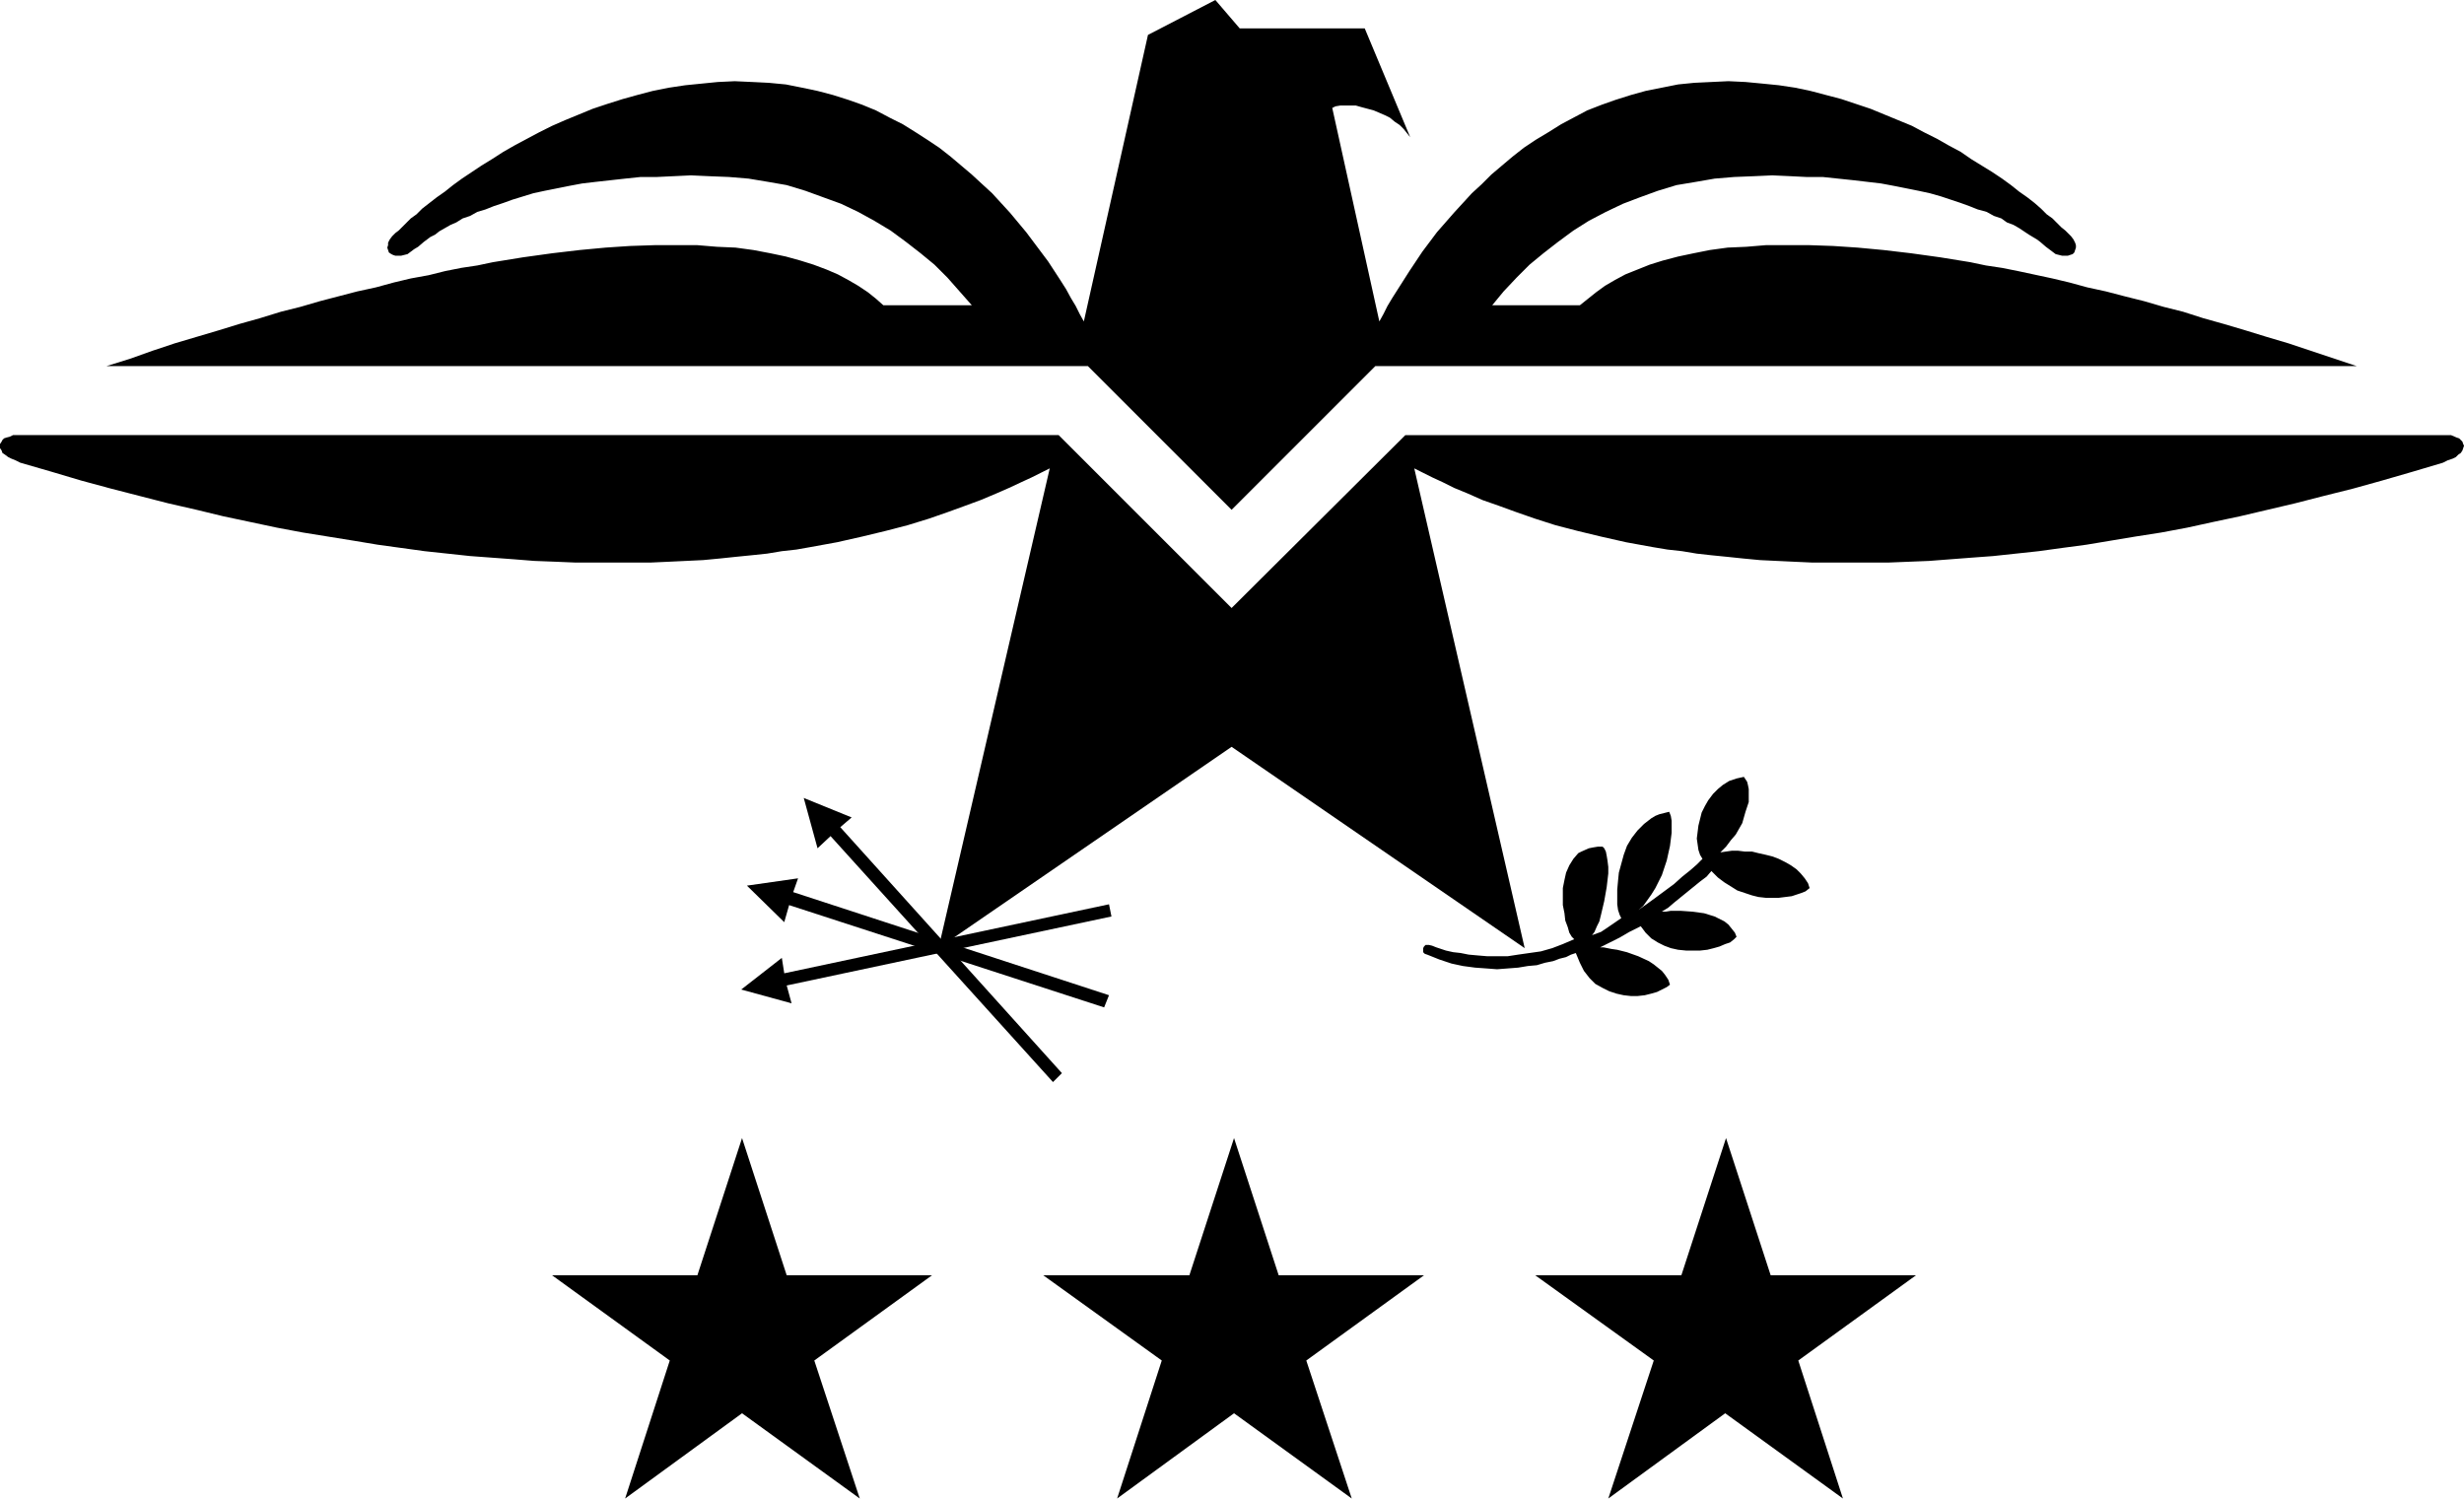
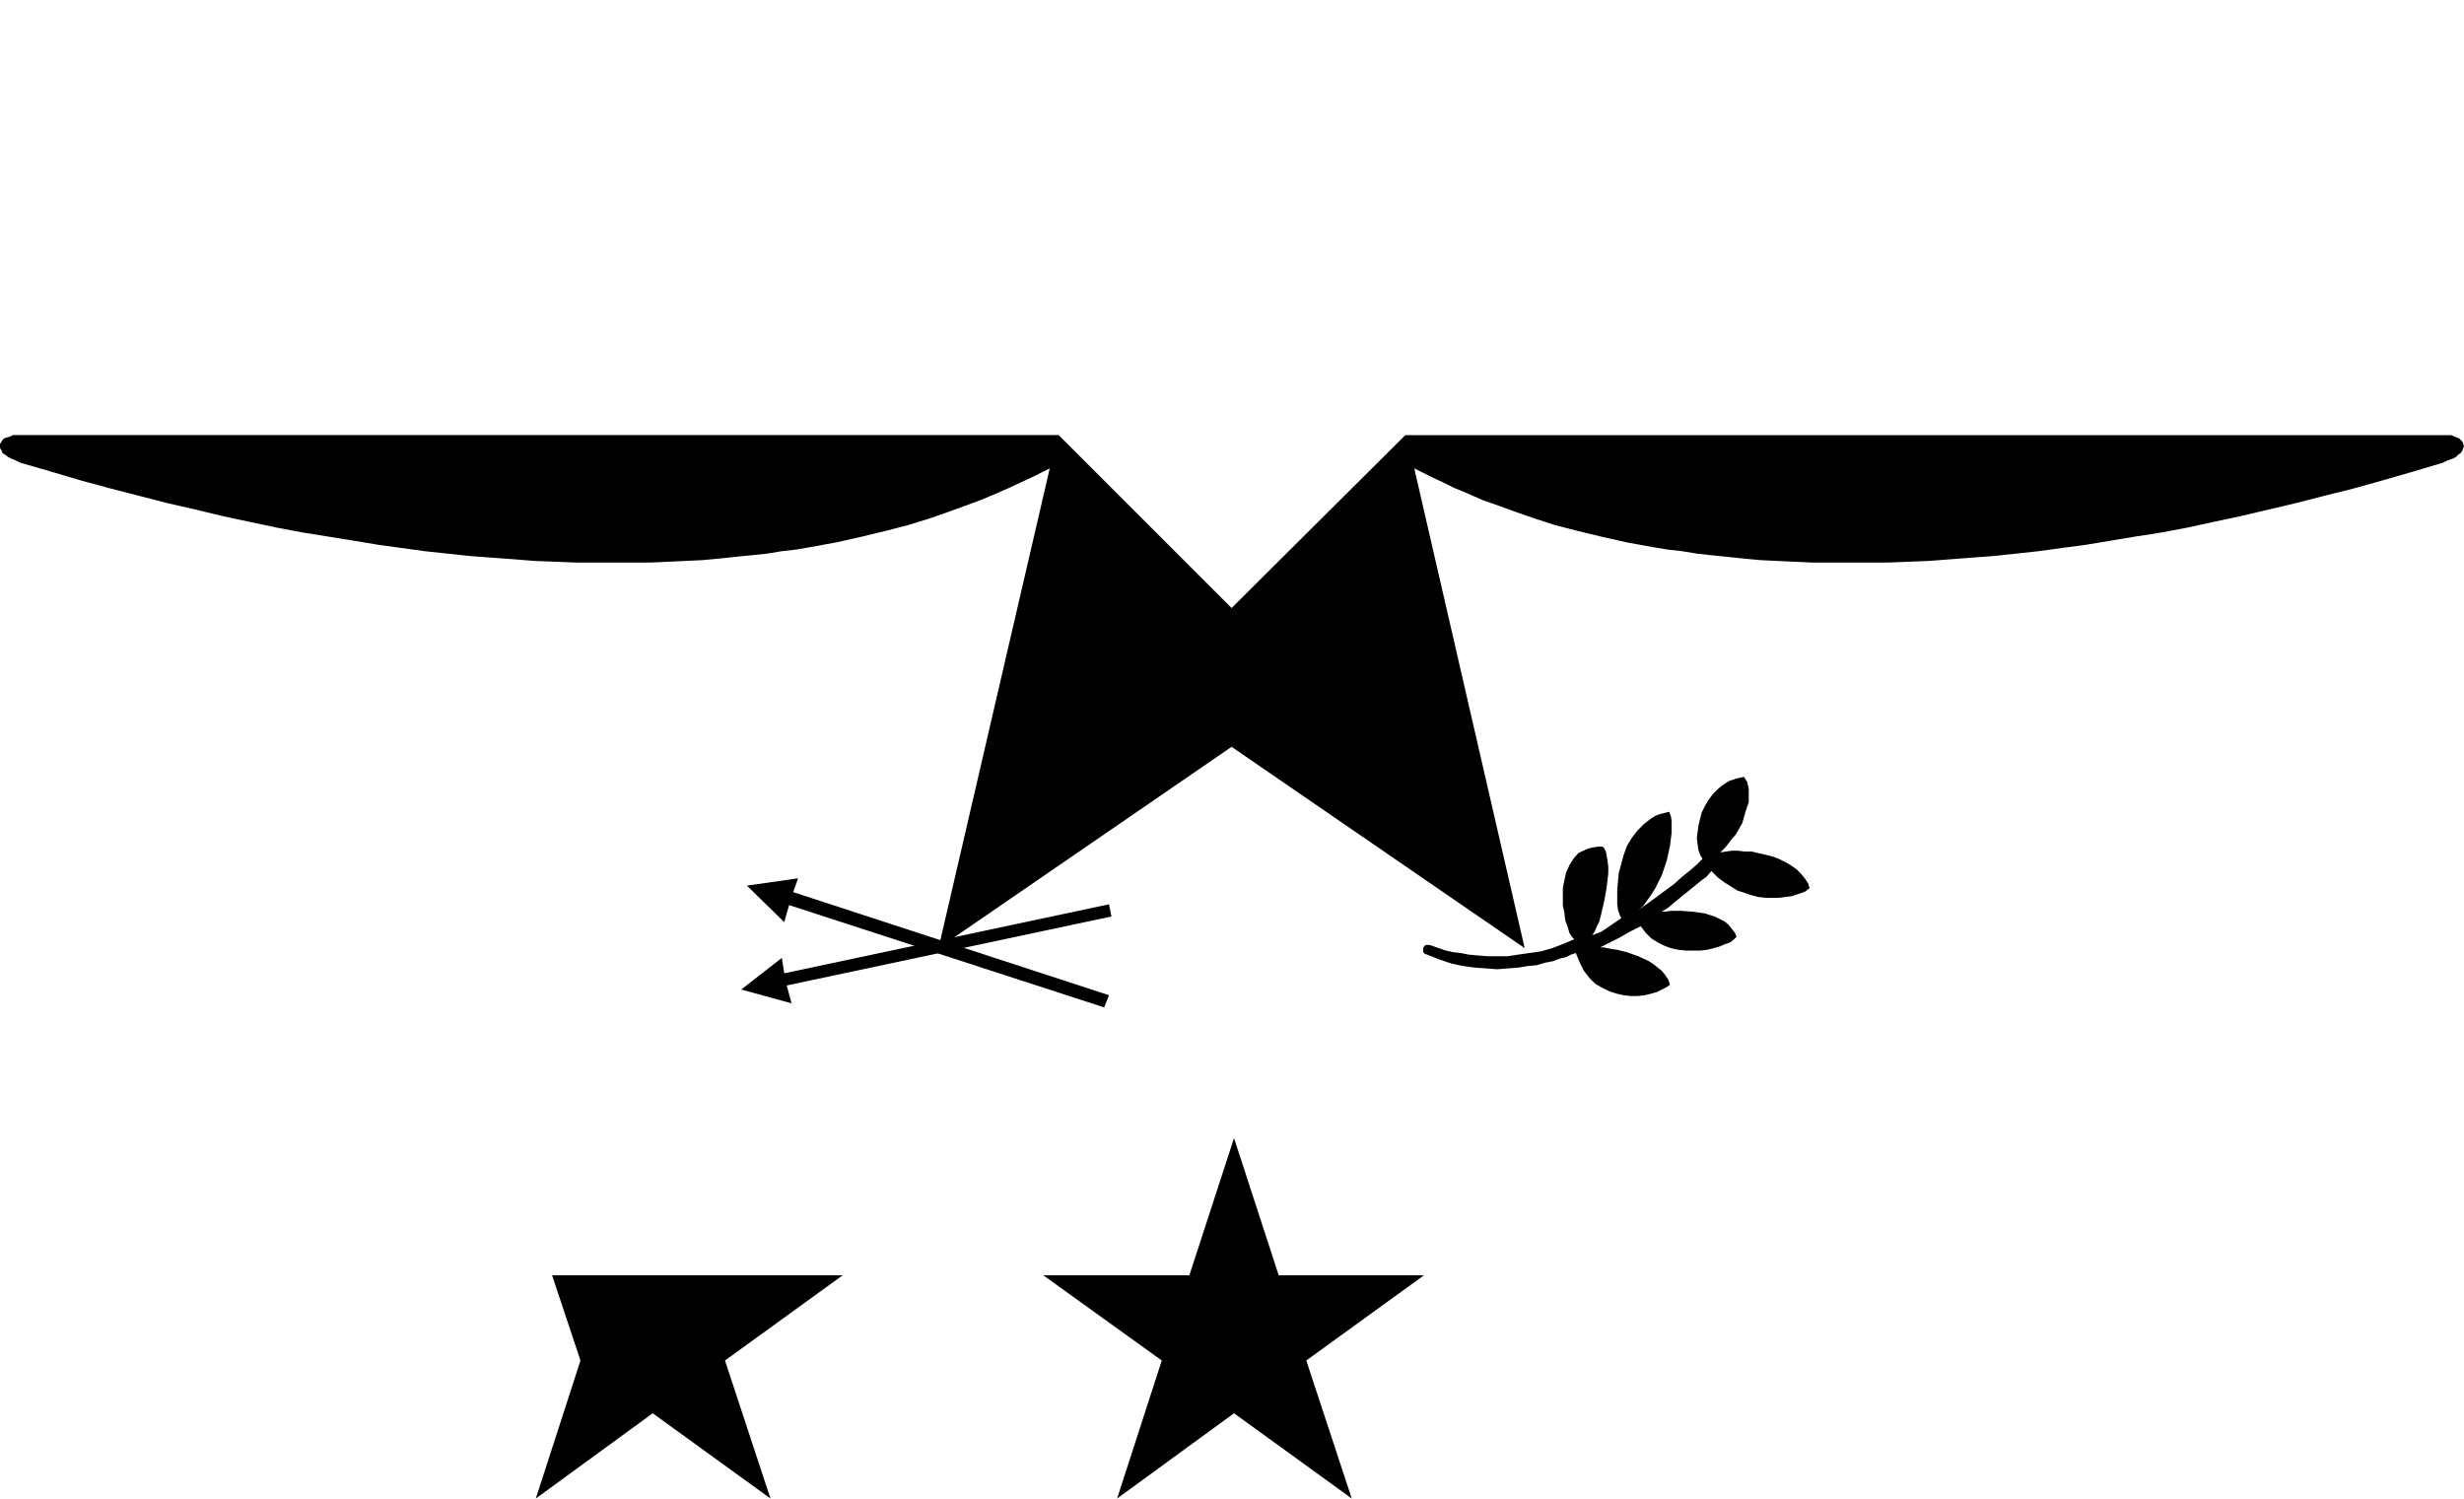
<svg xmlns="http://www.w3.org/2000/svg" xmlns:ns1="http://sodipodi.sourceforge.net/DTD/sodipodi-0.dtd" xmlns:ns2="http://www.inkscape.org/namespaces/inkscape" version="1.0" width="129.766mm" height="78.924mm" id="svg9" ns1:docname="Eagle 17.wmf">
  <ns1:namedview id="namedview9" pagecolor="#ffffff" bordercolor="#000000" borderopacity="0.25" ns2:showpageshadow="2" ns2:pageopacity="0.0" ns2:pagecheckerboard="0" ns2:deskcolor="#d1d1d1" ns2:document-units="mm" />
  <defs id="defs1">
    <pattern id="WMFhbasepattern" patternUnits="userSpaceOnUse" width="6" height="6" x="0" y="0" />
  </defs>
-   <path style="fill:#000000;fill-opacity:1;fill-rule:evenodd;stroke:none" d="m 228.502,6.948 -12.766,57.041 -0.808,-1.454 -0.808,-1.616 -0.97,-1.616 -0.97,-1.777 -1.131,-1.777 -2.424,-3.717 -1.454,-1.939 -2.909,-3.878 -3.232,-3.878 -3.555,-3.878 -1.939,-1.777 -2.101,-1.939 -2.101,-1.777 -2.101,-1.777 -2.262,-1.777 -2.424,-1.616 -2.262,-1.454 -2.586,-1.616 -2.586,-1.293 -2.747,-1.454 -2.747,-1.131 -2.747,-0.97 -3.07,-0.97 -3.07,-0.808 -3.07,-0.646 -3.232,-0.646 -3.394,-0.323 -3.232,-0.162 -3.555,-0.162 -3.394,0.162 -3.232,0.323 -3.232,0.323 -3.232,0.485 -3.232,0.646 -3.07,0.808 -2.909,0.808 -3.07,0.97 -2.909,0.97 -5.494,2.262 -2.586,1.131 -2.586,1.293 -2.424,1.293 -2.424,1.293 -2.262,1.293 -2.262,1.454 -2.101,1.293 -1.939,1.293 -1.939,1.293 -1.778,1.293 -1.616,1.293 -1.616,1.131 -1.454,1.131 -1.454,1.131 -1.131,1.131 -1.131,0.808 -0.97,0.97 -0.808,0.808 -0.646,0.646 -0.646,0.485 -0.646,0.646 -0.485,0.646 -0.323,0.646 v 0.485 l -0.162,0.485 0.162,0.485 0.162,0.485 0.485,0.323 0.323,0.162 0.485,0.162 h 0.646 0.485 l 0.646,-0.162 0.646,-0.162 0.646,-0.485 0.646,-0.485 0.808,-0.485 1.131,-0.97 0.646,-0.485 0.646,-0.485 0.97,-0.485 0.808,-0.646 1.131,-0.646 1.131,-0.646 1.131,-0.485 1.293,-0.808 1.454,-0.485 1.454,-0.808 1.616,-0.485 1.616,-0.646 1.939,-0.646 1.778,-0.646 2.101,-0.646 2.101,-0.646 2.262,-0.485 2.424,-0.485 2.424,-0.485 2.586,-0.485 2.747,-0.323 2.909,-0.323 2.909,-0.323 3.07,-0.323 h 3.232 l 3.394,-0.162 3.394,-0.162 3.555,0.162 4.04,0.162 3.878,0.323 3.878,0.646 3.717,0.646 3.717,1.131 3.555,1.293 3.555,1.293 3.394,1.616 3.232,1.777 3.232,1.939 3.07,2.262 2.909,2.262 2.747,2.262 2.586,2.585 2.424,2.747 2.424,2.747 H 175.821 l -1.454,-1.293 -1.616,-1.293 -1.939,-1.293 -1.939,-1.131 -2.101,-1.131 -2.262,-0.97 -2.586,-0.97 -2.586,-0.808 -2.909,-0.808 -3.07,-0.646 -3.394,-0.646 -3.555,-0.485 -3.717,-0.162 -3.878,-0.323 h -4.202 -4.363 l -4.848,0.162 -4.848,0.323 -5.171,0.485 -5.494,0.646 -5.818,0.808 -5.979,0.97 -3.07,0.646 -3.232,0.485 -3.232,0.646 -3.232,0.808 -3.555,0.646 -3.394,0.808 -3.555,0.97 -3.717,0.808 -3.717,0.97 -3.717,0.97 -3.878,1.131 -3.878,0.97 -4.202,1.293 -4.04,1.131 -4.202,1.293 -4.363,1.293 -4.363,1.293 -4.363,1.454 -4.525,1.616 -4.686,1.454 H 216.544 l 28.603,28.601 28.603,-28.601 h 195.374 l -9.211,-3.07 -4.363,-1.454 -4.363,-1.293 -4.202,-1.293 -4.363,-1.293 -4.04,-1.131 -4.04,-1.293 -3.878,-0.97 -3.878,-1.131 -3.878,-0.97 -3.717,-0.97 -3.717,-0.808 -3.555,-0.97 -3.394,-0.808 -6.787,-1.454 -3.232,-0.646 -3.232,-0.485 -3.07,-0.646 -5.979,-0.97 -5.818,-0.808 -5.494,-0.646 -5.171,-0.485 -4.848,-0.323 -4.686,-0.162 h -4.525 -4.202 l -3.878,0.323 -3.717,0.162 -3.555,0.485 -3.232,0.646 -3.07,0.646 -3.07,0.808 -2.586,0.808 -2.424,0.97 -2.424,0.97 -2.101,1.131 -1.939,1.131 -1.778,1.293 -1.616,1.293 -1.616,1.293 h -17.453 l 2.262,-2.747 2.586,-2.747 2.586,-2.585 2.747,-2.262 2.909,-2.262 3.07,-2.262 3.07,-1.939 3.394,-1.777 3.394,-1.616 3.394,-1.293 3.555,-1.293 3.717,-1.131 3.878,-0.646 3.717,-0.646 3.878,-0.323 4.04,-0.162 3.555,-0.162 3.555,0.162 3.232,0.162 h 3.232 l 3.07,0.323 3.07,0.323 2.747,0.323 2.747,0.323 2.586,0.485 2.424,0.485 2.424,0.485 2.262,0.485 2.262,0.646 1.939,0.646 1.939,0.646 1.778,0.646 1.616,0.646 1.778,0.485 1.454,0.808 1.454,0.485 1.131,0.808 1.293,0.485 1.131,0.646 0.97,0.646 0.97,0.646 0.808,0.485 0.808,0.485 0.646,0.485 1.131,0.97 0.646,0.485 0.646,0.485 0.646,0.485 0.646,0.162 0.646,0.162 h 0.646 0.485 l 0.485,-0.162 0.485,-0.162 0.323,-0.323 0.162,-0.485 0.162,-0.485 V 48.8 l -0.162,-0.485 -0.323,-0.646 -0.485,-0.646 -0.646,-0.646 -0.485,-0.485 -0.808,-0.646 -0.808,-0.808 -0.97,-0.97 -1.131,-0.808 -1.131,-1.131 -1.293,-1.131 -1.454,-1.131 -1.616,-1.131 -1.616,-1.293 -1.778,-1.293 -1.939,-1.293 -2.101,-1.293 -2.101,-1.293 -2.101,-1.454 -2.424,-1.293 -2.262,-1.293 -2.586,-1.293 -2.424,-1.293 -2.747,-1.131 -5.494,-2.262 -2.909,-0.97 -2.909,-0.97 -3.07,-0.808 -3.07,-0.808 -3.07,-0.646 -3.232,-0.485 -3.232,-0.323 -3.394,-0.323 -3.394,-0.162 -3.394,0.162 -3.394,0.162 -3.232,0.323 -3.232,0.646 -3.232,0.646 -2.909,0.808 -3.07,0.97 -2.747,0.97 -2.909,1.131 -5.171,2.747 -2.586,1.616 -2.424,1.454 -2.424,1.616 -2.262,1.777 -2.101,1.777 -2.101,1.777 -1.939,1.939 -1.939,1.777 -3.555,3.878 -3.394,3.878 -2.909,3.878 -1.293,1.939 -1.293,1.939 -1.131,1.777 -1.131,1.777 -1.131,1.777 -0.97,1.616 -0.808,1.616 -0.808,1.454 -9.373,-42.498 0.646,-0.323 0.97,-0.162 h 0.97 0.97 1.131 l 1.131,0.323 2.424,0.646 2.262,0.97 0.97,0.485 0.97,0.808 0.97,0.646 0.808,0.808 0.646,0.808 0.646,0.808 -9.05,-21.653 H 246.763 L 241.915,0 Z" id="path1" />
  <path style="fill:#000000;fill-opacity:1;fill-rule:evenodd;stroke:none" d="m 245.147,148.662 58.338,40.074 -21.978,-95.499 1.616,0.808 1.939,0.97 2.101,0.97 2.262,1.131 2.747,1.131 2.909,1.293 3.232,1.131 3.555,1.293 3.717,1.293 4.04,1.293 4.363,1.131 4.686,1.131 5.01,1.131 5.333,0.97 2.909,0.485 2.909,0.323 2.909,0.485 2.909,0.323 3.232,0.323 3.07,0.323 3.394,0.323 3.394,0.162 3.394,0.162 3.555,0.162 h 3.717 7.434 4.04 l 4.04,-0.162 4.04,-0.162 4.202,-0.323 4.202,-0.323 4.363,-0.323 4.525,-0.485 4.525,-0.485 4.686,-0.646 4.848,-0.646 4.848,-0.808 4.848,-0.808 5.171,-0.808 5.171,-0.97 5.171,-1.131 5.333,-1.131 5.494,-1.293 5.494,-1.293 5.656,-1.454 5.818,-1.454 5.818,-1.616 6.141,-1.777 5.979,-1.777 0.97,-0.485 0.97,-0.323 0.646,-0.323 0.485,-0.485 0.485,-0.323 0.323,-0.485 0.162,-0.485 0.162,-0.485 -0.162,-0.323 -0.162,-0.485 -0.323,-0.323 -0.323,-0.323 -0.485,-0.162 -1.131,-0.485 h -0.808 v 0 H 279.729 L 245.147,121.03 210.726,86.612 H 3.232 v 0 H 2.586 L 1.939,86.935 1.293,87.097 0.808,87.258 0.485,87.581 0.323,87.905 0,88.389 v 0.323 0.485 l 0.323,0.485 0.162,0.485 0.485,0.323 0.646,0.485 0.646,0.323 0.808,0.323 0.97,0.485 6.141,1.777 5.979,1.777 5.979,1.616 5.656,1.454 5.656,1.454 5.656,1.293 5.333,1.293 5.333,1.131 5.333,1.131 5.171,0.97 5.01,0.808 5.01,0.808 4.848,0.808 4.686,0.646 4.686,0.646 4.525,0.485 4.525,0.485 4.363,0.323 4.363,0.323 4.04,0.323 4.202,0.162 3.878,0.162 h 4.04 7.434 3.717 l 3.555,-0.162 3.394,-0.162 3.394,-0.162 3.394,-0.323 3.07,-0.323 3.232,-0.323 3.07,-0.323 2.909,-0.485 2.909,-0.323 2.747,-0.485 5.333,-0.97 5.01,-1.131 4.686,-1.131 4.363,-1.131 4.202,-1.293 3.717,-1.293 3.555,-1.293 3.07,-1.131 3.07,-1.293 2.586,-1.131 2.424,-1.131 2.101,-0.97 1.939,-0.97 1.616,-0.808 -22.139,95.499 z" id="path2" />
-   <path style="fill:#000000;fill-opacity:1;fill-rule:evenodd;stroke:none" d="m 109.888,253.857 h 28.926 l 8.888,-27.309 8.888,27.309 h 28.926 l -23.432,16.967 9.05,27.47 -23.432,-16.967 -23.27,16.967 8.888,-27.47 z" id="path3" />
+   <path style="fill:#000000;fill-opacity:1;fill-rule:evenodd;stroke:none" d="m 109.888,253.857 h 28.926 h 28.926 l -23.432,16.967 9.05,27.47 -23.432,-16.967 -23.27,16.967 8.888,-27.47 z" id="path3" />
  <path style="fill:#000000;fill-opacity:1;fill-rule:evenodd;stroke:none" d="m 207.656,253.857 h 29.088 l 8.888,-27.309 8.888,27.309 h 28.926 l -23.432,16.967 9.05,27.47 -23.432,-16.967 -23.27,16.967 8.888,-27.47 z" id="path4" />
-   <path style="fill:#000000;fill-opacity:1;fill-rule:evenodd;stroke:none" d="m 305.585,253.857 h 29.088 l 8.888,-27.309 8.888,27.309 h 28.926 l -23.432,16.967 8.888,27.47 -23.432,-16.967 -23.27,16.967 9.05,-27.47 z" id="path5" />
  <path style="fill:#000000;fill-opacity:1;fill-rule:evenodd;stroke:none" d="m 148.672,176.294 10.181,-1.454 -0.97,2.747 62.862,20.522 -0.97,2.424 -62.701,-20.36 -0.97,3.393 z" id="path6" />
-   <path style="fill:#000000;fill-opacity:1;fill-rule:evenodd;stroke:none" d="m 159.984,158.842 9.534,3.878 -2.262,1.939 44.117,48.962 -1.778,1.777 -44.278,-48.962 -2.586,2.424 z" id="path7" />
  <path style="fill:#000000;fill-opacity:1;fill-rule:evenodd;stroke:none" d="m 147.541,196.977 8.08,-6.302 0.485,3.07 64.64,-13.735 0.485,2.424 -64.64,13.735 0.97,3.555 z" id="path8" />
  <path style="fill:#000000;fill-opacity:1;fill-rule:evenodd;stroke:none" d="m 285.062,188.252 0.808,0.323 0.97,0.323 0.97,0.323 1.454,0.323 1.454,0.162 1.616,0.323 1.778,0.162 1.939,0.162 h 1.939 2.101 l 2.101,-0.323 2.262,-0.323 2.262,-0.323 2.262,-0.646 2.101,-0.808 2.262,-0.97 -0.485,-0.485 -0.485,-0.808 -0.323,-1.131 -0.485,-1.293 -0.162,-1.454 -0.323,-1.616 v -1.616 -1.777 l 0.323,-1.616 0.323,-1.454 0.646,-1.454 0.808,-1.293 0.97,-1.131 0.646,-0.323 1.454,-0.646 0.808,-0.162 0.97,-0.162 h 0.97 l 0.323,0.323 0.323,0.646 0.162,0.808 0.162,0.97 0.162,1.293 v 1.293 l -0.323,2.747 -0.485,2.747 -0.646,2.747 -0.323,1.293 -0.485,0.97 -0.485,1.131 -0.485,0.646 1.778,-0.646 1.454,-0.97 2.586,-1.777 -0.323,-0.646 -0.323,-0.97 -0.162,-1.131 v -1.454 -1.454 l 0.162,-1.777 0.162,-1.616 0.485,-1.777 0.485,-1.777 0.646,-1.777 0.97,-1.616 1.131,-1.454 1.293,-1.293 1.454,-1.131 0.808,-0.485 0.808,-0.323 1.939,-0.485 0.323,0.808 0.162,0.97 v 1.131 1.293 l -0.162,1.293 -0.162,1.293 -0.323,1.454 -0.323,1.454 -0.97,2.909 -1.293,2.585 -0.808,1.293 -0.808,1.131 -0.808,1.131 -0.97,0.808 1.616,-1.131 1.778,-1.293 3.717,-2.747 1.616,-1.454 1.616,-1.293 1.293,-1.131 0.646,-0.646 0.485,-0.485 -0.485,-0.808 -0.323,-0.97 -0.162,-1.131 -0.162,-1.131 0.162,-1.293 0.162,-1.293 0.323,-1.293 0.323,-1.293 0.646,-1.293 0.646,-1.131 0.97,-1.293 0.97,-0.97 0.97,-0.808 1.293,-0.808 1.454,-0.485 1.454,-0.323 0.323,0.485 0.323,0.485 0.162,0.646 0.162,0.808 v 0.808 0.808 0.97 l -0.323,0.97 -0.323,0.97 -0.323,1.131 -0.323,1.131 -0.646,1.131 -0.646,1.131 -0.97,1.131 -0.97,1.293 -1.131,1.131 1.131,-0.162 1.131,-0.162 h 1.293 l 1.293,0.162 h 1.454 l 1.293,0.323 1.454,0.323 1.293,0.323 1.293,0.485 1.293,0.646 1.131,0.646 1.131,0.808 0.808,0.808 0.808,0.97 0.646,0.97 0.323,0.97 -0.808,0.646 -0.808,0.323 -0.97,0.323 -0.97,0.323 -1.293,0.162 -1.293,0.162 h -1.293 -1.293 l -1.454,-0.162 -1.293,-0.323 -1.454,-0.485 -1.454,-0.485 -1.293,-0.808 -1.293,-0.808 -1.293,-0.97 -1.293,-1.293 -0.97,1.131 -1.293,0.97 -2.586,2.101 -2.586,2.101 -1.131,0.97 -1.293,0.808 h 0.808 l 0.97,-0.162 h 1.939 l 2.262,0.162 2.424,0.323 2.101,0.646 1.939,0.97 0.808,0.646 0.646,0.808 0.646,0.808 0.323,0.808 -0.485,0.485 -0.808,0.646 -0.97,0.323 -1.131,0.485 -1.131,0.323 -1.293,0.323 -1.454,0.162 h -1.454 -1.293 l -1.616,-0.162 -1.454,-0.323 -1.293,-0.485 -1.293,-0.646 -1.293,-0.808 -1.131,-1.131 -0.97,-1.293 -2.262,1.131 -1.939,1.131 -1.939,0.97 -1.939,0.97 h 0.646 l 0.808,0.162 0.808,0.162 1.131,0.162 1.939,0.485 2.262,0.808 2.101,0.97 0.97,0.646 0.808,0.646 0.808,0.646 0.646,0.808 0.646,0.97 0.323,0.97 -0.646,0.485 -0.97,0.485 -0.97,0.485 -1.131,0.323 -1.293,0.323 -1.454,0.162 h -1.293 l -1.454,-0.162 -1.454,-0.323 -1.454,-0.485 -1.293,-0.646 -1.454,-0.808 -1.131,-1.131 -1.131,-1.454 -0.808,-1.616 -0.808,-1.939 -0.97,0.323 -0.97,0.485 -1.293,0.323 -1.293,0.485 -1.616,0.323 -1.616,0.485 -1.778,0.162 -1.939,0.323 -2.101,0.162 -2.101,0.162 -2.101,-0.162 -2.262,-0.162 -2.424,-0.323 -2.262,-0.485 -2.424,-0.808 -2.424,-0.97 -0.485,-0.162 -0.323,-0.323 v -0.485 -0.323 l 0.162,-0.323 0.323,-0.323 h 0.646 z" id="path9" />
</svg>